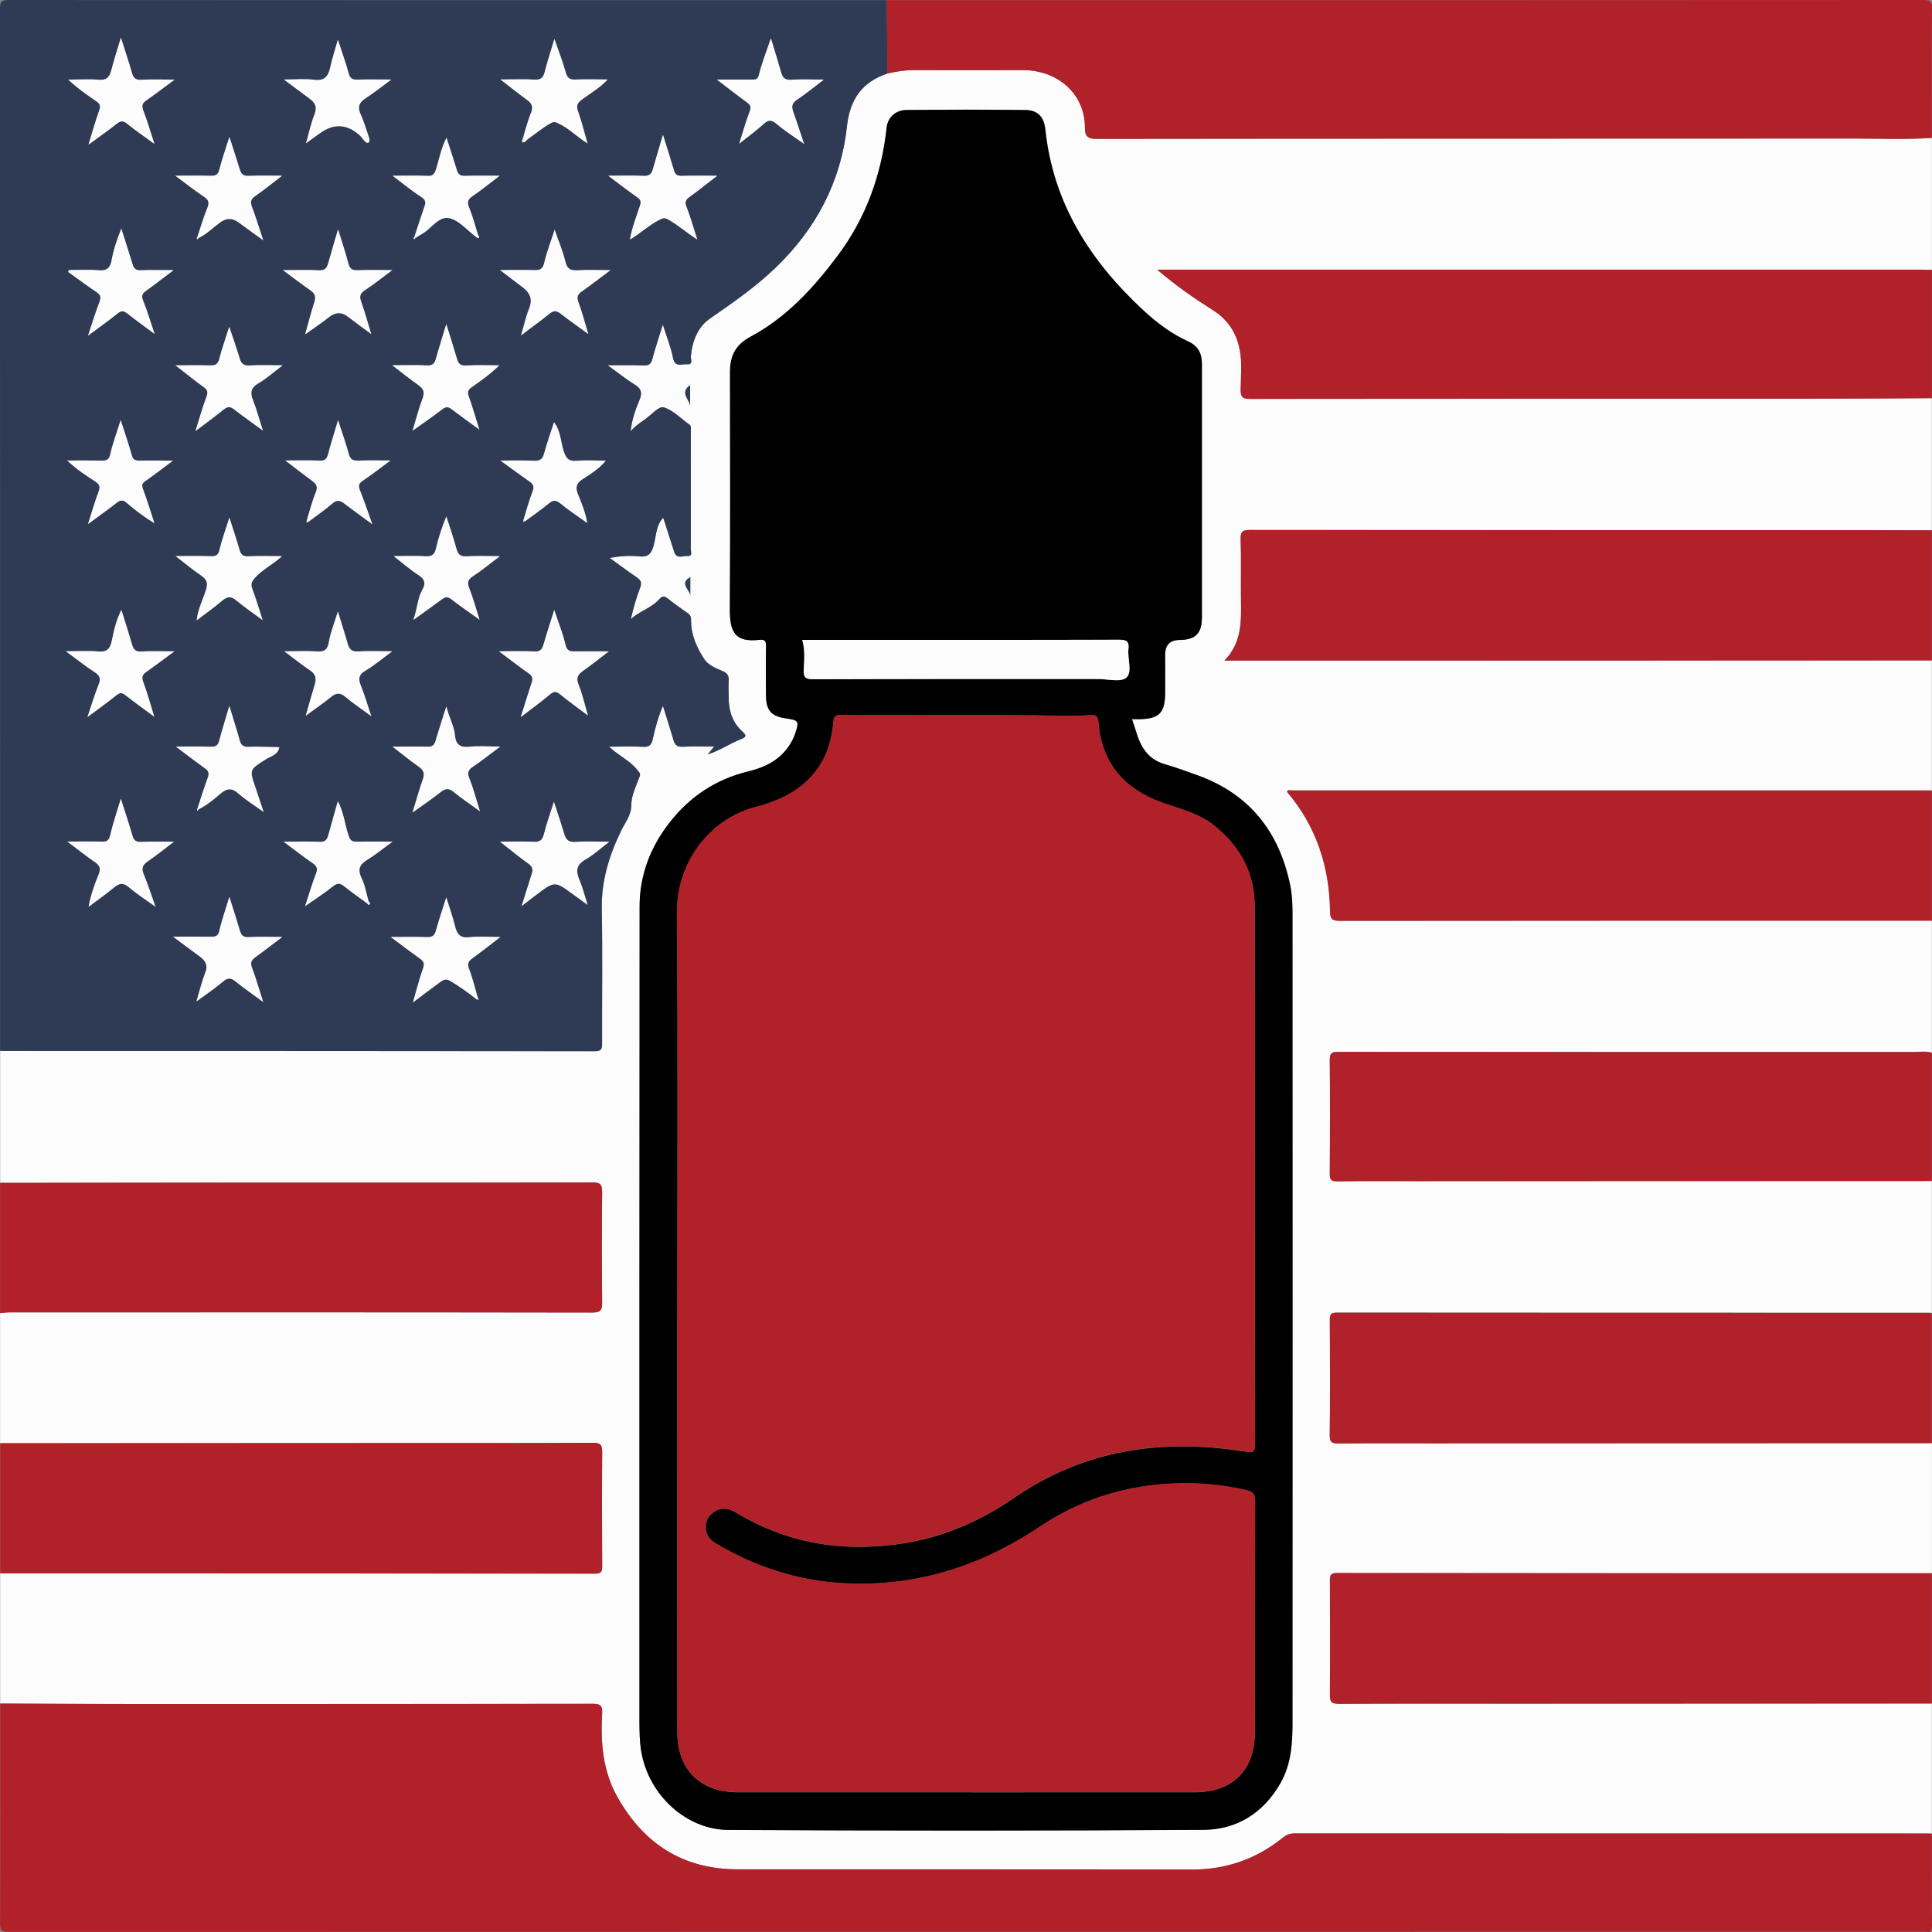
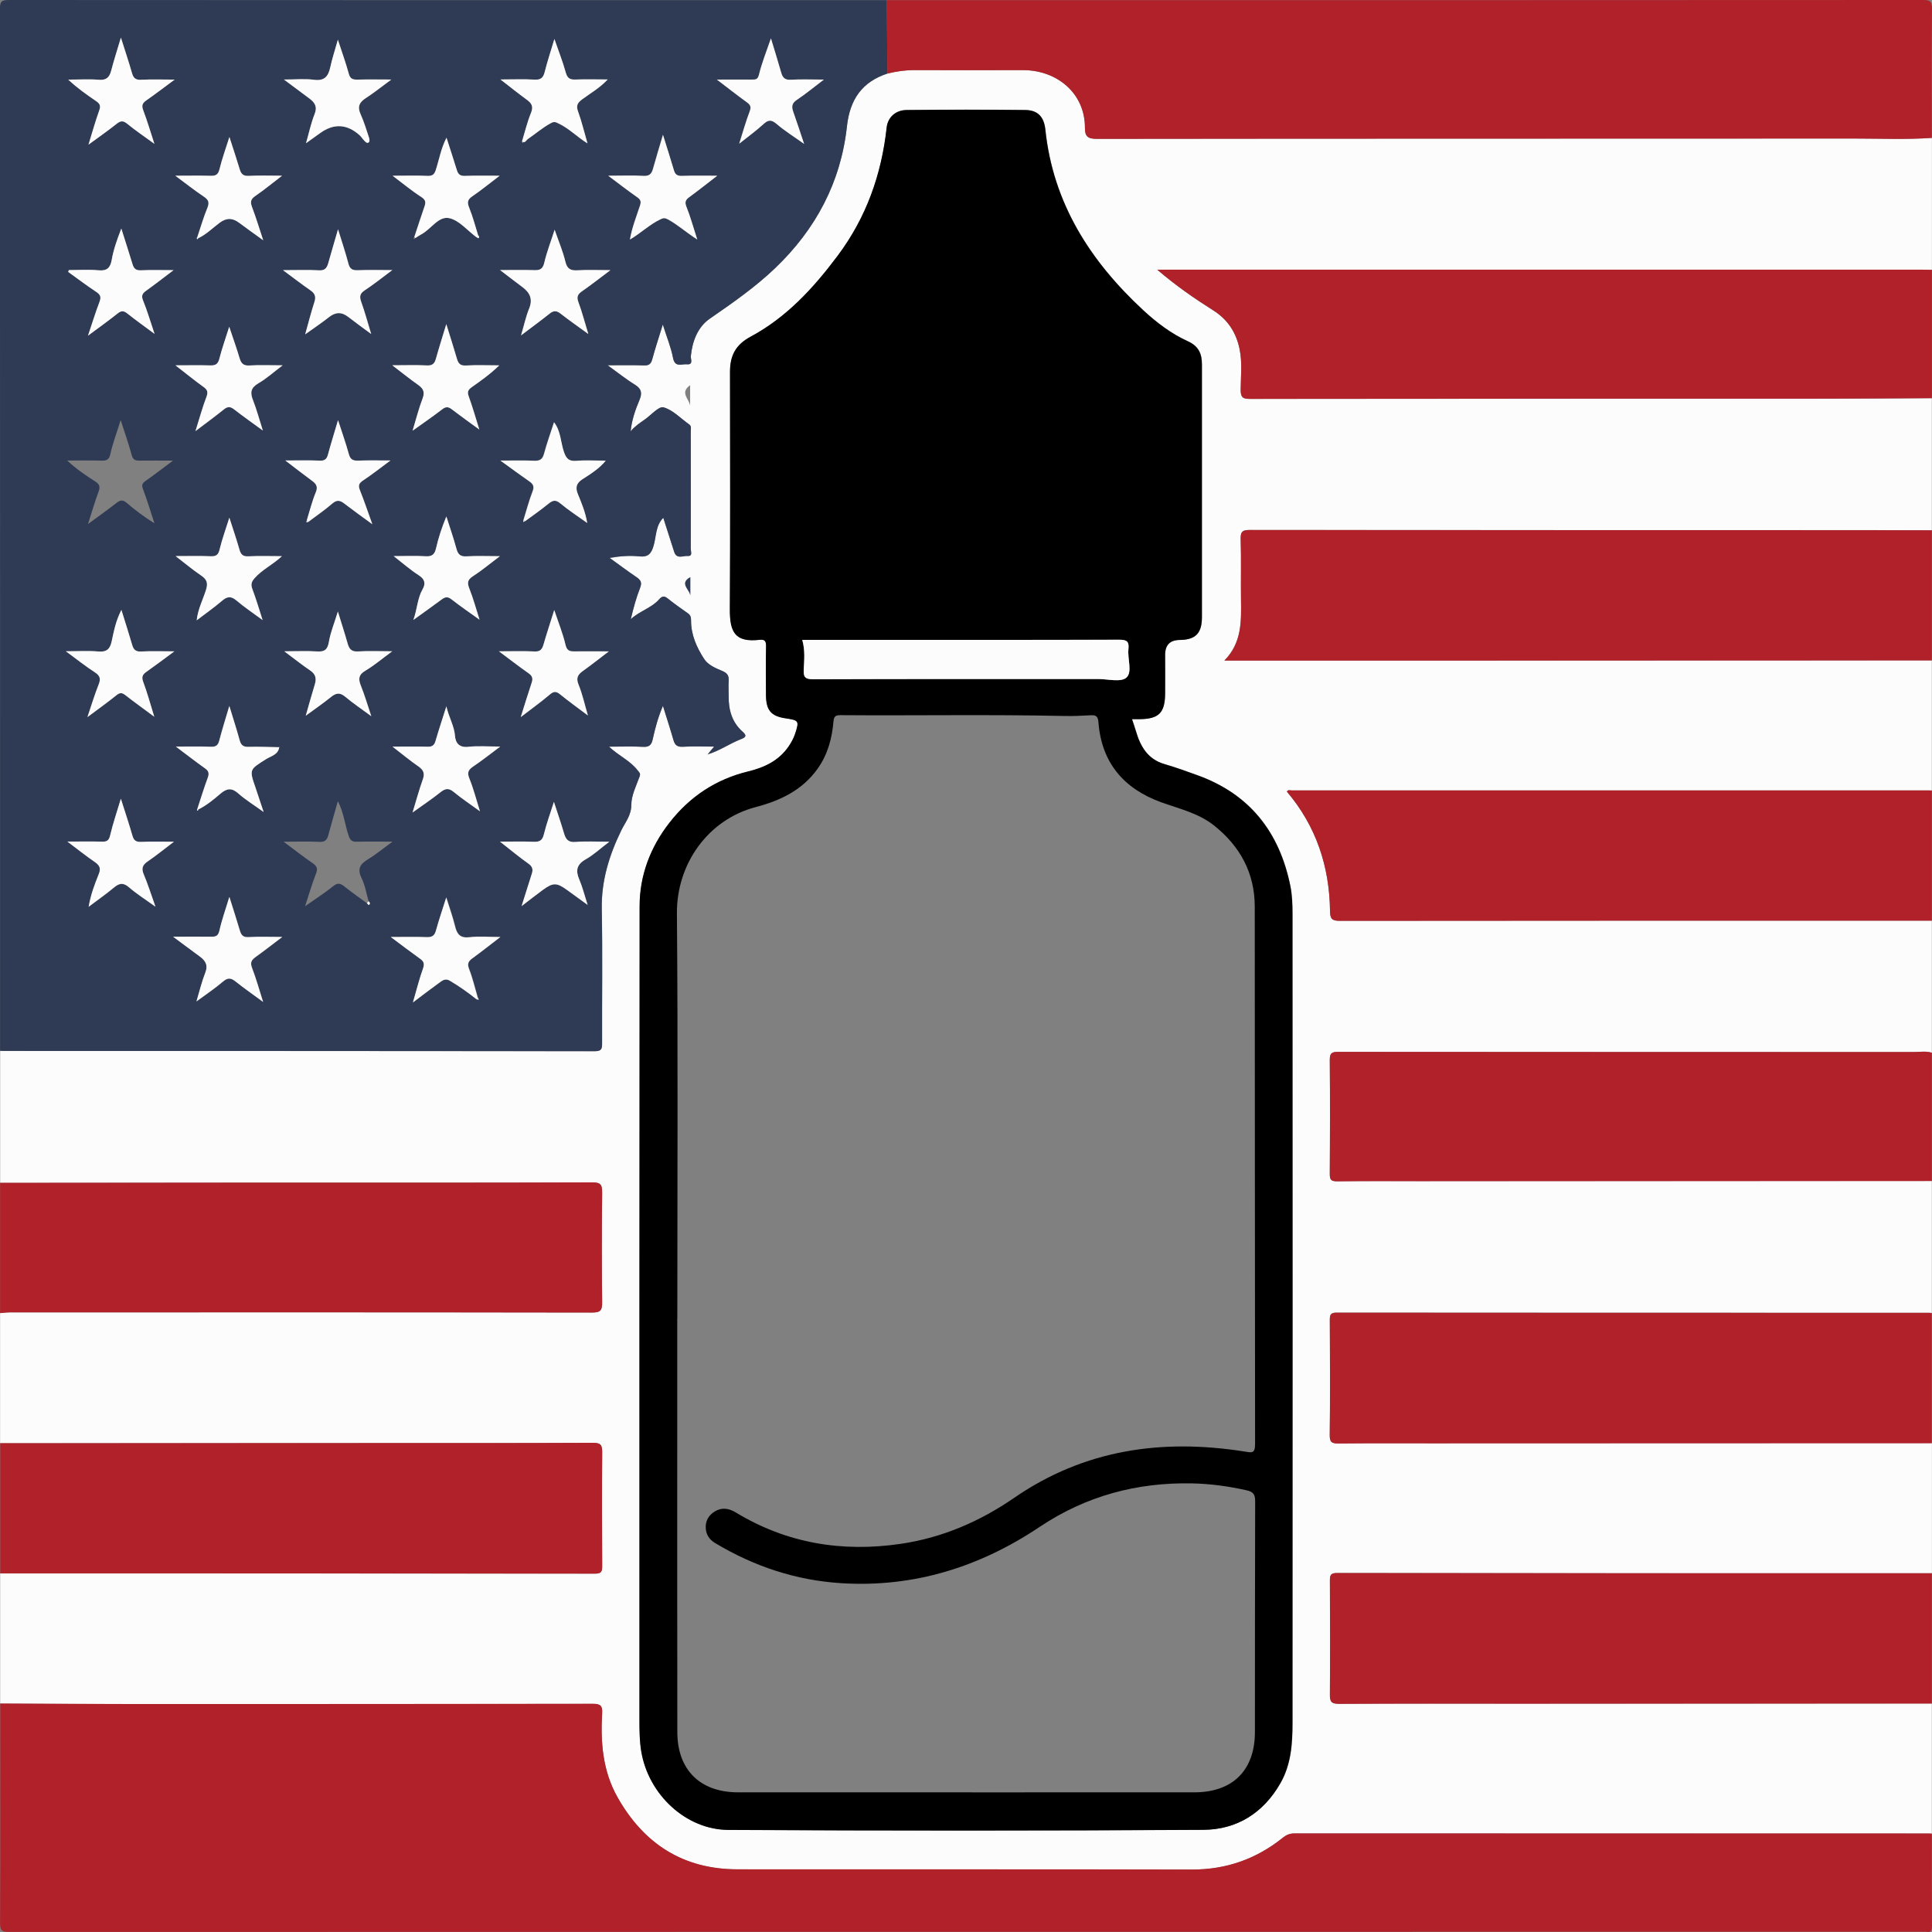
<svg xmlns="http://www.w3.org/2000/svg" viewBox="0 0 24 24" height="24" width="24" data-name="Layer_1" id="a">
  <rect x="0" y="0" width="24" height="24" fill="#808080" stroke="none" />
  <path style="fill: #fdfcfc;" d="M23.998,21.162v1.617c-.012,0-.023-.002-.035-.002-2.627,0-5.255,0-7.882-.001-.059,0-.101.017-.146.054-.33.265-.702.396-1.131.395-1.882-.005-3.763,0-5.645-.003-.673,0-1.163-.317-1.489-.897-.183-.325-.21-.679-.19-1.041.005-.087-.014-.118-.112-.118-1.909.004-3.818.003-5.727.003-.546,0-1.093-.004-1.639-.006v-1.617c2.463,0,4.926,0,7.389.003.075,0,.089-.022.089-.092-.003-.472-.004-.945,0-1.417,0-.088-.017-.116-.113-.116-.921.004-1.842.003-2.764.003-1.534,0-3.068.001-4.602.002,0-.539,0-1.078,0-1.617.039-.003.077-.009.116-.009,2.413,0,4.825-.002,7.238.002.108,0,.127-.029.125-.129-.005-.453-.005-.906,0-1.359,0-.096-.014-.13-.123-.129-1.343.005-2.686.003-4.029.003-1.109,0-2.217.002-3.326.003,0-.547,0-1.094,0-1.64.012,0,.023.002.035.002,2.451,0,4.902,0,7.353.003.086,0,.09-.035.09-.101-.002-.554.007-1.109-.004-1.662-.007-.352.092-.671.243-.981.05-.101.124-.185.124-.317,0-.117.061-.236.103-.351.015-.041-.005-.051-.024-.076-.092-.121-.235-.18-.356-.295.153,0,.288-.005.423.002.074.004.104-.024.119-.09.03-.14.067-.277.128-.419.047.15.092.287.131.426.018.062.047.086.115.082.126-.007.252-.002.39-.002-.035.042-.059.07-.082.099,0,.002-.002.005-.002.007,0-.003,0-.006,0-.009.148-.043.275-.135.418-.19.061-.023.073-.044.018-.092-.132-.117-.175-.271-.173-.442,0-.062-.003-.125,0-.187.004-.066-.013-.098-.083-.127-.08-.033-.173-.071-.222-.148-.093-.144-.163-.301-.162-.478,0-.037-.006-.066-.04-.089-.086-.06-.172-.121-.254-.187-.041-.033-.071-.022-.099.01-.097.113-.247.149-.356.251.032-.135.067-.265.116-.39.025-.065.009-.096-.044-.132-.114-.077-.224-.159-.335-.24.127-.022.248-.032.366-.019.112.012.152-.031.181-.134.033-.116.023-.25.12-.345.046.143.091.282.135.422.03.096.109.048.167.052.067.005.039-.055.039-.086.002-.488.002-.976,0-1.464,0-.029.013-.062-.021-.085-.105-.074-.201-.179-.317-.211-.059-.016-.155.097-.233.151-.062.043-.125.086-.176.147.014-.137.057-.264.109-.387.035-.084.029-.14-.055-.192-.11-.068-.211-.15-.34-.242.173,0,.313-.004.452.002.062.002.087-.018.103-.077.037-.137.082-.272.131-.431.049.156.102.283.127.415.024.123.108.074.171.079.086.008.047-.065.05-.1.018-.187.087-.364.235-.466.283-.195.565-.391.813-.629.502-.481.815-1.065.891-1.759.036-.333.186-.553.504-.658.11-.027.22-.044.335-.043.449.002.898.001,1.347,0,.43,0,.774.292.772.716,0,.109.036.138.148.138,3.138-.004,6.276-.002,9.414-.004.32,0,.639.014.959-.008v1.64c-.039,0-.078-.002-.117-.002-3.12,0-6.24,0-9.36,0h-.146c.231.198.46.356.695.505.181.114.287.277.329.488.033.167.013.335.012.502,0,.097.033.11.118.11,2.374-.002,4.748-.002,7.122-.003.449,0,.898-.004,1.346-.006v1.64c-.273,0-.547-.002-.82-.002-2.55,0-5.1,0-7.65-.002-.087,0-.119.015-.116.111.008.25,0,.5.004.75.003.268.014.537-.206.761.932,0,1.837,0,2.743,0,2.015,0,4.03-.001,6.045-.002v1.617c-.012,0-.023-.001-.035-.001-2.639,0-5.278,0-7.917,0-.02,0-.048-.013-.059.016.363.429.528.928.535,1.483.001.095.024.121.121.121,2.452-.003,4.903-.002,7.355-.002v1.64c-.073-.023-.147-.009-.221-.009-2.385,0-4.769,0-7.154-.002-.08,0-.105.017-.104.1.004.472.004.945,0,1.417,0,.071.016.092.09.091.34-.004.679-.002,1.019-.002,2.123,0,4.247-.001,6.37-.002v1.64c-.012-.001-.023-.003-.035-.003-2.452,0-4.904,0-7.356-.002-.078,0-.088.025-.087.092.003.476.005.953-.001,1.429-.001.095.031.105.112.104.386-.004.773-.002,1.16-.002,2.069,0,4.139-.001,6.208-.002v1.617c-2.463,0-4.926,0-7.389-.003-.075,0-.089.022-.089.092.003.472.004.945,0,1.417,0,.089.018.116.113.116.749-.004,1.499-.002,2.248-.002,1.706,0,3.412-.001,5.117-.002ZM14.061,8.933c.036,0,.063,0,.09,0,.245-.001.322-.076.324-.319.001-.16,0-.32,0-.48q0-.183.18-.185c.199-.002.277-.082.277-.284,0-.457,0-.914,0-1.371,0-.59,0-1.179,0-1.769,0-.132-.042-.226-.174-.286-.207-.094-.389-.232-.554-.385-.659-.61-1.121-1.328-1.217-2.245-.017-.159-.095-.241-.248-.243-.492-.006-.984-.005-1.476,0-.139.001-.234.093-.247.218-.064.585-.254,1.12-.61,1.594-.3.4-.635.764-1.079,1.003-.191.102-.257.24-.257.439.001.98.004,1.96-.002,2.941-.002.287.06.422.371.386.06-.007.08.013.079.077-.004.203-.002.406-.001.609.001.191.063.263.246.29.163.024.168.032.116.191-.018.056-.046.106-.079.155-.121.179-.301.264-.503.313-.401.097-.726.314-.979.637-.237.304-.37.653-.371,1.039-.003,3.374-.002,6.748-.002,10.122,0,.125.002.249.022.373.088.541.558.975,1.08.978,1.968.011,3.936.011,5.905-.001.413-.002.741-.207.954-.577.135-.235.151-.491.151-.75.002-3.351.001-6.701,0-10.052,0-.114-.003-.231-.026-.343-.134-.668-.502-1.143-1.154-1.378-.135-.049-.27-.098-.408-.138-.212-.061-.302-.221-.358-.414-.013-.044-.029-.087-.048-.146ZM8.573,5.041v-.256c-.134.094-.008.174,0,.256ZM8.575,7.405v-.235c-.147.082.006.16,0,.235Z" />
  <path style="fill: #2f3b55;" d="M8.789,9.373c.024-.028.047-.057.082-.099-.138,0-.264-.005-.39.002-.068.004-.097-.021-.115-.082-.04-.139-.085-.276-.131-.426-.061.142-.097.28-.128.419-.014.066-.044.095-.119.09-.135-.008-.27-.002-.423-.002.121.114.264.174.356.295.019.025.039.035.024.076-.042.115-.102.234-.103.351,0,.132-.075.215-.124.317-.151.31-.25.628-.243.981.011.554.002,1.108.004,1.662,0,.067-.003.102-.09.101-2.451-.003-4.902-.002-7.353-.003-.012,0-.023-.001-.035-.002,0-4.315,0-8.631-.002-12.946C0,.02.02,0,.108,0c3.636.003,7.272.002,10.908.002.003.304.006.608.009.911-.318.104-.468.324-.504.658-.076.694-.388,1.279-.891,1.759-.248.237-.53.433-.813.629-.148.102-.217.279-.235.466-.003.036.035.108-.05.1-.063-.006-.147.044-.171-.079-.025-.132-.078-.259-.127-.415-.049.159-.094.294-.131.431-.016.059-.041.079-.103.077-.14-.005-.28-.002-.452-.002.129.093.23.175.34.242.084.052.091.108.055.192-.052.123-.095.25-.109.387.051-.062.114-.104.176-.147.079-.055.174-.168.233-.151.116.032.212.137.317.211.034.023.021.056.021.085,0,.488.001.976,0,1.464,0,.031.028.091-.039.086-.057-.004-.136.044-.167-.052-.044-.139-.089-.278-.135-.422-.096.095-.086.23-.12.345-.03.104-.07.146-.181.134-.118-.012-.238-.003-.366.019.112.08.221.163.335.24.053.036.069.067.044.132-.049.125-.084.255-.116.39.108-.102.258-.138.356-.251.028-.032.058-.043.099-.01.082.066.168.127.254.187.034.023.04.052.04.089-.001.178.069.334.162.478.049.076.142.114.222.148.07.029.087.061.083.127-.004.062,0,.125,0,.187-.002.171.041.325.173.442.054.048.042.069-.018.092-.143.055-.269.147-.418.19l.002.002ZM3.833,6.482c.099-.075.203-.145.297-.227.057-.05.097-.038.149.002.106.082.216.16.347.256-.057-.158-.101-.291-.153-.42-.023-.057-.018-.087.037-.123.112-.073.217-.157.341-.249-.148,0-.276-.004-.403.002-.065.003-.096-.016-.114-.082-.037-.135-.084-.268-.134-.421-.046.154-.088.29-.125.427-.016.058-.041.078-.103.076-.133-.006-.266-.002-.427-.002.128.098.229.177.333.253.053.038.075.073.045.144-.046.11-.074.228-.11.343-.002.009-.004.019-.006.028.009-.002.018-.004.027-.006ZM6.52,6.473c.097-.072.196-.14.289-.216.053-.043.089-.055.148-.006.103.085.216.158.335.244-.022-.136-.07-.249-.117-.362-.032-.077-.019-.132.057-.181.1-.065.205-.127.29-.231-.133,0-.25-.007-.367.002-.091.008-.123-.028-.152-.11-.042-.121-.038-.259-.123-.369-.043.135-.089.263-.125.394-.019.07-.055.087-.123.084-.129-.005-.258-.002-.418-.002.138.1.247.181.359.258.047.033.065.063.041.124-.044.116-.076.236-.112.354l-.003.028.02-.013ZM2.463,10.055c.101-.051.188-.123.273-.195.08-.069.141-.078.225-.003.089.08.193.143.313.229-.039-.119-.069-.21-.1-.3-.08-.231-.077-.226.133-.358.059-.037.15-.054.161-.149.002-.002.005-.004.007-.007l-.005.009c-.128-.002-.257-.009-.385-.005-.069.002-.094-.024-.11-.086-.037-.136-.081-.27-.127-.422-.046.155-.089.292-.125.43-.016.06-.043.079-.104.077-.136-.005-.272-.002-.435-.002.138.104.248.189.362.27.045.032.054.062.035.114-.046.127-.086.257-.128.385-.002.009-.007.023-.005.025.013.008.013-.004.015-.013ZM5.16,2.957c.026-.016.051-.034.077-.048.119-.064.212-.228.344-.199.123.027.225.153.336.236.009.005.026.016.027.015.01-.013.01-.027-.005-.037-.036-.115-.066-.232-.111-.343-.027-.067-.022-.102.039-.143.111-.075.214-.16.339-.255-.161,0-.297-.004-.432.002-.058.002-.083-.019-.099-.07-.041-.133-.084-.264-.129-.404-.069.132-.091.271-.134.403-.017.05-.04.073-.098.071-.135-.005-.27-.002-.438-.002.137.103.243.191.358.265.057.037.056.068.037.121-.044.124-.084.25-.125.375-.007.01-.013.019,0,.028,0,0,.008-.01.013-.015ZM2.465,2.957c.099-.048.177-.126.263-.191.084-.063.16-.061.241,0,.093.07.188.137.3.218-.05-.151-.09-.284-.139-.413-.023-.061-.019-.096.039-.136.109-.075.211-.159.334-.253-.155,0-.284-.005-.412.002-.069.004-.096-.022-.114-.082-.038-.128-.081-.254-.128-.401-.046.148-.092.272-.123.4-.017.07-.049.084-.113.082-.137-.004-.274-.001-.436-.001.133.099.24.183.353.259.057.038.074.07.046.139-.049.118-.084.241-.125.363-.007.01-.011.019,0,.029.004-.005.008-.011.013-.016ZM4.558,11.22c.011.005.016.032.032.015.01-.011.003-.029-.011-.039-.028-.097-.044-.199-.088-.289-.055-.113-.019-.172.078-.231.099-.06.188-.134.307-.221-.175,0-.311-.002-.447.001-.055.001-.077-.015-.097-.071-.048-.136-.058-.284-.135-.432-.043.152-.082.286-.118.42-.016.059-.04.089-.111.085-.138-.008-.276-.002-.445-.002.136.101.245.187.359.265.054.037.069.068.043.133-.049.125-.086.254-.135.403.129-.091.243-.163.348-.248.055-.044.089-.039.139.002.091.073.187.14.281.209ZM6.482,1.755c.039.033.055-.013.075-.027.096-.065.183-.142.287-.198.043-.023.059-.012.097.006.127.06.224.163.357.246-.042-.144-.072-.273-.117-.396-.027-.074-.007-.108.052-.152.102-.076.217-.14.316-.246-.147,0-.276-.004-.404.001-.071.003-.099-.021-.118-.091-.036-.131-.086-.259-.14-.413-.047.157-.088.281-.12.408-.018.071-.047.102-.126.097-.131-.008-.262-.002-.424-.002.124.096.223.175.325.25.059.043.088.082.055.163-.047.114-.076.236-.111.355.002.006.003.012.005.018.002-.002.004-.005.007-.007-.005-.004-.01-.008-.015-.012ZM5.919,12.414c.009.002.018.003.028.005-.003-.009-.006-.019-.01-.028-.035-.119-.063-.241-.108-.356-.026-.067-.007-.097.044-.134.108-.078.212-.161.345-.263-.152,0-.269-.011-.383.003-.116.014-.156-.037-.18-.137-.028-.114-.068-.226-.109-.357-.047.149-.091.277-.127.408-.017.064-.046.087-.113.085-.142-.005-.284-.002-.449-.002.131.098.244.184.36.267.046.033.063.061.041.123-.048.132-.081.27-.126.423.119-.09.22-.168.325-.243.038-.027.076-.062.134-.027.116.069.226.146.331.231ZM5.955,5.337c-.047-.151-.085-.284-.132-.414-.02-.055-.009-.082.037-.115.114-.081.23-.162.342-.271-.15,0-.283-.006-.414.002-.071.004-.095-.026-.112-.085-.04-.137-.084-.274-.132-.429-.047.156-.09.292-.129.43-.017.062-.045.087-.114.083-.131-.007-.262-.002-.428-.002.124.095.219.172.319.242.064.045.089.087.058.169-.048.125-.08.256-.125.402.136-.097.255-.178.368-.266.047-.036.078-.032.121.001.107.082.217.16.341.251ZM7.564,8.091c-.166,0-.298-.002-.431,0-.062.001-.092-.012-.109-.085-.032-.137-.086-.27-.139-.429-.051.161-.095.295-.134.431-.017.06-.042.088-.112.084-.136-.007-.272-.002-.441-.002.142.106.252.192.367.272.047.033.057.065.04.117-.044.131-.084.263-.136.428.139-.107.254-.19.362-.281.048-.041.078-.042.126-.002.107.087.219.168.346.263-.041-.14-.068-.266-.116-.383-.035-.085-.007-.126.057-.172.101-.071.197-.149.32-.242ZM6.473,4.165c.134-.102.247-.184.356-.271.048-.038.085-.038.133,0,.105.082.214.157.346.254-.047-.153-.078-.277-.123-.396-.024-.065-.009-.097.044-.134.112-.078.22-.163.354-.263-.16,0-.284-.006-.408.002-.087.005-.13-.016-.152-.109-.03-.128-.083-.25-.133-.395-.05.154-.099.28-.129.411-.019.082-.058.094-.129.091-.131-.005-.262-.001-.42-.001.106.08.19.146.276.21.095.07.134.151.084.271-.04.095-.061.198-.099.329ZM2.848,4.061c-.048.151-.092.271-.122.395-.017.068-.048.086-.113.084-.135-.004-.271-.001-.433-.001.131.102.237.188.347.267.049.035.062.062.039.123-.05.131-.087.267-.137.427.132-.1.245-.182.352-.269.048-.039.081-.037.129,0,.111.086.226.167.356.262-.045-.14-.077-.262-.123-.379-.037-.095-.025-.154.068-.208.1-.058.187-.137.301-.223-.16,0-.288-.006-.415.002-.075.004-.101-.027-.12-.091-.037-.122-.08-.242-.128-.388ZM1.916,8.903c-.05-.162-.087-.3-.137-.432-.023-.061-.008-.09.039-.124.109-.077.216-.157.348-.255-.16,0-.288-.005-.414.002-.07.004-.094-.026-.111-.085-.04-.138-.085-.275-.133-.432-.071.138-.094.266-.121.392-.021.096-.063.134-.165.125-.122-.011-.245-.003-.404-.003.139.102.246.188.361.262.066.043.074.082.046.152-.049.121-.086.246-.139.404.141-.106.254-.186.362-.273.042-.034.068-.032.109,0,.11.086.223.167.359.268ZM7.826,2.974c.134-.079.24-.184.373-.248.038-.018.056-.022.098,0,.123.067.227.161.363.249-.048-.15-.083-.281-.134-.405-.025-.062-.01-.089.037-.123.111-.081.219-.167.345-.264-.162,0-.301-.003-.44.002-.057.002-.083-.017-.098-.07-.041-.14-.086-.279-.136-.44-.045.153-.086.285-.123.419-.017.063-.043.096-.118.091-.137-.008-.274-.002-.439-.002.138.103.249.189.363.269.043.03.047.056.031.104-.044.135-.098.268-.124.418ZM4.612,4.15c-.046-.152-.08-.277-.124-.4-.023-.065-.019-.104.044-.144.11-.072.213-.155.342-.251-.166,0-.298-.004-.43.002-.065.003-.098-.016-.115-.082-.035-.133-.079-.265-.129-.427-.047.16-.085.289-.121.419-.017.061-.042.096-.117.091-.138-.008-.277-.002-.446-.002.128.095.232.175.339.249.055.038.073.078.052.145-.041.127-.074.256-.115.403.109-.078.205-.141.295-.213.082-.065.158-.067.24-.003.086.067.174.13.286.213ZM1.502,9.924c-.052.175-.099.313-.133.455-.015.065-.042.08-.102.078-.134-.004-.267-.001-.429-.001.13.098.233.18.341.254.06.041.078.078.048.152-.05.123-.099.248-.125.404.117-.088.219-.159.313-.238.065-.055.115-.067.187-.005.096.083.204.151.33.242-.054-.152-.094-.28-.146-.403-.032-.075-.014-.117.05-.16.104-.071.202-.151.325-.244-.154,0-.282-.004-.408.002-.061.003-.089-.016-.106-.074-.042-.143-.089-.284-.144-.46ZM2.85,11.145c-.047.154-.093.283-.122.414-.015.066-.042.08-.101.078-.149-.003-.298,0-.475,0,.127.094.229.171.332.246.071.052.105.109.067.203-.044.11-.071.227-.109.355.12-.089.231-.163.331-.248.06-.051.1-.044.156.001.105.084.215.16.341.253-.049-.154-.087-.292-.138-.424-.026-.067-.005-.098.045-.134.109-.078.214-.16.331-.249-.152,0-.284-.006-.416.002-.072.004-.095-.027-.112-.085-.038-.13-.08-.259-.128-.411ZM1.099,1.797c.13-.096.245-.176.354-.262.05-.039.081-.036.129.004.099.081.206.153.336.248-.053-.163-.091-.292-.139-.418-.023-.06-.009-.089.04-.123.112-.078.22-.161.35-.257-.158,0-.286-.005-.415.002-.068.004-.096-.02-.114-.082-.04-.137-.085-.273-.138-.442-.048.16-.088.285-.121.411-.022.083-.06.121-.153.113-.121-.01-.244-.002-.38-.002.116.109.231.189.346.267.045.031.059.058.039.115-.048.134-.086.271-.134.426ZM6.479,11.257c.104-.08.183-.143.265-.202.127-.093.171-.092.298,0,.079.057.157.114.258.187-.04-.123-.063-.222-.103-.313-.048-.113-.034-.189.08-.254.097-.055.18-.133.292-.218-.164,0-.293-.008-.421.003-.091.007-.12-.034-.142-.109-.036-.126-.08-.25-.125-.389-.046.145-.093.273-.125.404-.019.078-.056.095-.129.092-.128-.006-.257-.002-.416-.002.137.107.241.194.353.273.052.036.06.073.042.127-.041.125-.079.25-.127.402ZM4.876,9.275c.124.096.22.176.322.246.064.044.08.088.054.162-.045.126-.08.256-.127.41.132-.095.245-.17.35-.254.058-.046.1-.051.16-.002.099.081.205.152.327.241-.048-.153-.081-.285-.132-.409-.031-.076-.009-.109.052-.15.107-.071.207-.152.332-.245-.154,0-.276-.01-.395.003-.114.013-.159-.046-.167-.137-.01-.125-.076-.228-.107-.366-.05.158-.095.294-.135.431-.016.054-.042.073-.099.071-.135-.004-.27-.001-.435-.001ZM.855,3.355c-.003.007-.006.015-.008.022.116.084.23.171.35.249.053.035.061.065.039.123-.049.129-.089.26-.143.42.14-.104.256-.187.368-.276.046-.037.076-.034.12,0,.102.08.208.156.339.254-.054-.159-.091-.289-.142-.413-.025-.061-.011-.089.037-.123.109-.078.215-.161.341-.256-.152,0-.279-.004-.406.002-.063.003-.088-.023-.104-.077-.043-.141-.088-.281-.139-.442-.055.143-.098.265-.12.393-.016.094-.058.136-.162.126-.122-.011-.247-.003-.37-.003ZM9.988,1.787c-.049-.146-.09-.274-.135-.4-.022-.063-.017-.105.044-.147.108-.073.209-.156.336-.252-.157,0-.285-.006-.411.002-.074.005-.101-.026-.119-.09-.038-.136-.08-.27-.127-.424-.056.164-.113.304-.148.449-.015.06-.037.063-.083.063-.139-.001-.277,0-.44,0,.137.105.252.196.371.281.045.032.057.057.036.114-.048.126-.084.256-.13.401.111-.088.211-.161.302-.244.062-.057.1-.054.164,0,.1.086.213.156.339.246ZM3.535,8.091c.12.09.216.168.319.236.068.046.081.099.058.172-.038.125-.073.25-.113.39.115-.084.217-.154.313-.232.063-.052.111-.058.178-.003.095.08.199.149.323.241-.049-.146-.083-.264-.129-.378-.034-.084-.03-.137.057-.188.108-.064.205-.147.332-.24-.162,0-.293-.006-.423.002-.079.005-.11-.027-.13-.096-.035-.124-.075-.247-.122-.4-.044.142-.091.255-.111.374-.017.097-.052.129-.149.122-.124-.009-.249-.002-.402-.002ZM5.545,6.416c-.057.138-.099.266-.129.398-.016.07-.047.102-.126.097-.126-.008-.252-.002-.4-.002.116.09.209.173.312.238.077.049.087.104.048.173-.065.114-.066.245-.115.382.129-.094.243-.174.355-.257.043-.032.075-.034.12.002.108.085.222.162.347.252-.045-.141-.079-.267-.127-.388-.028-.071-.023-.109.045-.152.108-.07.208-.154.335-.249-.159,0-.288-.006-.415.002-.08.005-.107-.028-.126-.098-.035-.13-.08-.257-.124-.397ZM3.801,1.78c.065-.047.121-.087.177-.127q.253-.183.488.025c.022.02.038.048.06.069.015.015.034.04.057.02.01-.009.009-.037.003-.054-.033-.099-.064-.2-.106-.295-.042-.093-.015-.148.066-.2.102-.066.197-.142.316-.23-.159,0-.29-.002-.422.001-.059.002-.09-.011-.107-.075-.035-.132-.083-.261-.135-.421-.037.132-.072.237-.095.345-.025.113-.072.17-.202.153-.113-.015-.23-.003-.373-.003.121.09.219.163.317.236.065.049.101.101.064.193-.046.113-.07.235-.107.363ZM1.499,5.219c-.05.161-.099.289-.128.421-.016.073-.048.084-.111.082-.135-.004-.269-.001-.425-.001.119.111.235.187.351.262.051.033.06.065.039.123-.047.125-.083.253-.132.404.136-.1.25-.181.36-.267.046-.036.079-.032.121.004.104.089.213.172.344.253-.05-.153-.091-.29-.141-.422-.019-.05-.013-.073.03-.103.109-.076.214-.158.342-.253-.157,0-.285-.002-.413,0-.053.001-.084-.008-.1-.069-.036-.134-.083-.266-.137-.434ZM3.502,6.909c-.152,0-.284-.005-.416.002-.069.004-.094-.024-.111-.085-.036-.126-.079-.251-.125-.395-.045.144-.09.267-.121.394-.016.068-.043.087-.11.085-.136-.005-.273-.002-.437-.002.122.094.214.172.314.239.071.048.092.093.064.18-.039.121-.1.237-.116.379.112-.085.217-.159.314-.242.063-.054.11-.063.178-.006.1.084.21.158.327.245-.045-.137-.081-.263-.127-.385-.021-.056-.013-.09.026-.134.093-.107.222-.165.341-.275Z" />
  <path style="fill: #b02129;" d="M.002,21.162c.546.002,1.093.006,1.639.006,1.909,0,3.818,0,5.727-.003.098,0,.117.031.112.118-.021.362.007.716.19,1.041.327.58.816.896,1.489.897,1.882.002,3.763-.002,5.645.003.428.001.801-.131,1.131-.395.045-.036.087-.054.146-.054,2.627.001,5.255.001,7.882.001.012,0,.023.001.035.002,0,.383-.001.765.002,1.148,0,.059-.013.082-.072.071-.011-.002-.023,0-.035,0-7.928,0-15.856,0-23.784.002-.088,0-.108-.02-.108-.108.004-.91.002-1.82.002-2.73Z" />
  <path style="fill: #b02129;" d="M11.024.913c-.003-.304-.006-.608-.009-.911C15.308.002,19.6.003,23.892,0c.088,0,.109.02.108.108-.005.535-.002,1.07-.002,1.605-.319.022-.639.008-.959.008-3.138.002-6.276,0-9.414.004-.112,0-.149-.03-.148-.138.002-.423-.341-.717-.772-.716-.449,0-.898.002-1.347,0-.114,0-.225.016-.335.043Z" />
  <path style="fill: #b02129;" d="M23.998,4.946c-.449.002-.898.006-1.346.006-2.374,0-4.748,0-7.122.003-.085,0-.118-.014-.118-.11.001-.167.021-.335-.012-.502-.041-.21-.148-.374-.329-.488-.236-.149-.465-.307-.695-.505h.146c3.12,0,6.24,0,9.36,0,.039,0,.078.002.117.002v1.593Z" />
  <path style="fill: #b02129;" d="M23.998,8.204c-2.015,0-4.03.001-6.045.002-.906,0-1.812,0-2.743,0,.221-.224.209-.493.206-.761-.003-.25.004-.5-.004-.75-.003-.096.029-.111.116-.111,2.55.002,5.1.002,7.65.002.273,0,.547.001.82.002v1.617Z" />
  <path style="fill: #b02129;" d="M23.998,11.437c-2.452,0-4.903-.001-7.355.002-.097,0-.12-.026-.121-.121-.007-.554-.171-1.054-.535-1.483.011-.029.038-.016.059-.016,2.639,0,5.278,0,7.917,0,.012,0,.023,0,.035.001v1.617Z" />
  <path style="fill: #b02129;" d="M23.998,21.162c-1.706,0-3.412.001-5.117.002-.749,0-1.499-.002-2.248.002-.095,0-.114-.027-.113-.116.004-.472.003-.945,0-1.417,0-.07.014-.092.089-.092,2.463.003,4.926.003,7.389.003v1.617Z" />
  <path style="fill: #b02129;" d="M.002,17.928c1.534,0,3.068-.001,4.602-.002.921,0,1.842.001,2.764-.003.095,0,.113.028.113.116-.004.472-.003.945,0,1.417,0,.07-.014.092-.089.092-2.463-.003-4.926-.003-7.389-.003v-1.617Z" />
  <path style="fill: #b02129;" d="M23.998,17.928c-2.069,0-4.139.001-6.208.002-.387,0-.773-.002-1.16.002-.081,0-.113-.01-.112-.104.006-.476.004-.953.001-1.429,0-.067.01-.092.087-.092,2.452.002,4.904.002,7.356.002.012,0,.023.002.035.003v1.617Z" />
  <path style="fill: #b02129;" d="M.002,14.694c1.109-.001,2.217-.002,3.326-.003,1.343,0,2.686.002,4.029-.003.109,0,.124.033.123.129-.005.453-.005.906,0,1.359.001.099-.018.129-.125.129-2.413-.004-4.825-.003-7.238-.002-.039,0-.077.006-.116.009,0-.539,0-1.078,0-1.617Z" />
  <path style="fill: #b02129;" d="M23.998,14.671c-2.123,0-4.247.001-6.37.002-.34,0-.679-.002-1.019.002-.074,0-.09-.02-.09-.091.003-.472.004-.945,0-1.417,0-.083.024-.101.104-.1,2.385.002,4.769.002,7.154.002.073,0,.148-.014.221.009v1.593Z" />
  <path d="M14.061,8.933c.02.059.035.102.048.146.056.193.147.353.358.414.138.04.273.089.408.138.652.235,1.02.711,1.154,1.378.022.112.026.229.026.343.001,3.351.002,6.701,0,10.052,0,.259-.017.515-.151.75-.212.37-.541.574-.954.577-1.968.012-3.936.012-5.905.001-.522-.003-.991-.437-1.08-.978-.02-.124-.022-.248-.022-.373,0-3.374-.001-6.748.002-10.122,0-.386.134-.735.371-1.039.252-.324.577-.54.979-.637.202-.049.381-.134.503-.313.033-.049.06-.099.079-.155.052-.159.047-.167-.116-.191-.183-.027-.245-.099-.246-.29-.001-.203-.003-.406.001-.609.001-.063-.019-.083-.079-.077-.311.036-.373-.099-.371-.386.006-.98.003-1.96.002-2.941,0-.199.066-.337.257-.439.444-.238.779-.602,1.079-1.003.356-.475.546-1.009.61-1.594.014-.125.108-.216.247-.218.492-.005.984-.006,1.476,0,.153.002.231.083.248.243.096.917.559,1.635,1.217,2.245.166.153.348.292.554.385.132.06.174.154.174.286,0,.59,0,1.179,0,1.769,0,.457,0,.914,0,1.371,0,.202-.079.282-.277.284q-.18.002-.18.185c0,.16.002.32,0,.48-.002.243-.079.318-.324.319-.027,0-.054,0-.09,0ZM8.413,16.371c0,.5,0,1,0,1.5,0,1.215-.001,2.429.001,3.644,0,.471.283.749.752.75.266,0,.531,0,.797,0,1.625,0,3.249.001,4.874,0,.476,0,.751-.274.752-.747.001-.957,0-1.914.003-2.87,0-.082-.023-.116-.102-.134-.225-.051-.453-.082-.683-.087-.684-.013-1.313.154-1.891.54-.741.496-1.558.756-2.463.7-.565-.035-1.083-.208-1.567-.497-.068-.041-.111-.097-.118-.177-.009-.096.033-.169.111-.217.088-.054.176-.04.264.014.634.383,1.318.495,2.047.388.517-.076.984-.279,1.408-.571.874-.602,1.836-.737,2.86-.576.085.013.133.032.133-.089-.003-2.226-.002-4.452-.004-6.678,0-.417-.18-.75-.505-1.009-.195-.155-.433-.208-.66-.29-.464-.169-.739-.492-.777-.995-.005-.066-.027-.089-.091-.085-.112.006-.225.012-.337.009-.925-.02-1.85-.003-2.775-.01-.056,0-.082.01-.088.075-.018.212-.07.411-.197.59-.191.268-.465.397-.769.477-.592.155-.984.705-.979,1.322.014,1.675.005,3.351.005,5.026ZM9.966,7.949c.037.13.024.251.018.37-.005.099.024.12.121.119,1.179-.004,2.357-.002,3.536-.003.121,0,.282.044.351-.017.078-.069.013-.234.026-.356.01-.089-.016-.116-.111-.115-1.03.004-2.061.002-3.091.002-.281,0-.561,0-.85,0Z" />
-   <path style="fill: #2f3b55;" d="M8.573,5.041c-.008-.082-.134-.162,0-.256v.256Z" />
  <path style="fill: #2f3b55;" d="M8.575,7.405c.006-.075-.147-.154,0-.235v.235Z" />
  <polygon style="fill: #2f3b55;" points="8.787 9.371 8.786 9.38 8.789 9.373 8.787 9.371" />
  <path style="fill: #fdfcfc;" d="M5.955,5.337c-.125-.091-.234-.169-.341-.251-.043-.033-.074-.038-.121-.001-.114.088-.233.169-.368.266.045-.147.077-.278.125-.402.031-.082.006-.124-.058-.169-.1-.07-.195-.148-.319-.242.166,0,.297-.005.428.002.069.004.097-.021.114-.083.038-.138.082-.274.129-.43.048.155.092.291.132.429.017.059.04.089.112.085.132-.008.264-.002.414-.002-.112.109-.227.19-.342.271-.046.033-.058.059-.037.115.047.13.085.263.132.414Z" />
  <path style="fill: #fdfcfc;" d="M7.564,8.091c-.123.093-.219.17-.32.242-.064.045-.092.087-.057.172.048.117.075.243.116.383-.126-.095-.239-.176-.346-.263-.048-.039-.078-.038-.126.002-.108.092-.224.175-.362.281.052-.165.092-.297.136-.428.018-.052.007-.085-.04-.117-.114-.08-.225-.166-.367-.272.169,0,.305-.005.441.002.07.004.094-.025.112-.084.039-.136.084-.27.134-.431.053.159.107.292.139.429.017.072.047.086.109.085.132-.002.264,0,.431,0Z" />
  <path style="fill: #fdfcfc;" d="M6.473,4.165c.039-.13.06-.233.099-.329.05-.12.011-.201-.084-.271-.086-.064-.171-.129-.276-.21.157,0,.289-.003.42.001.071.003.11-.01.129-.091.03-.131.08-.258.129-.411.05.145.102.267.133.395.022.093.065.114.152.109.124-.008.249-.002.408-.002-.134.1-.241.185-.354.263-.053.037-.068.069-.044.134.045.119.076.243.123.396-.132-.096-.241-.172-.346-.254-.049-.038-.085-.038-.133,0-.109.087-.221.169-.356.271Z" />
  <path style="fill: #fdfcfc;" d="M2.848,4.061c.049.146.092.266.128.388.019.063.046.095.12.091.127-.008.255-.002.415-.002-.114.086-.201.165-.301.223-.094.055-.106.113-.068.208.046.117.078.239.123.379-.13-.095-.245-.175-.356-.262-.047-.037-.081-.039-.129,0-.108.087-.22.169-.352.269.05-.16.087-.296.137-.427.023-.061.01-.088-.039-.123-.11-.079-.215-.165-.347-.267.163,0,.298-.003.433.001.065.002.096-.016.113-.084.031-.123.075-.244.122-.395Z" />
  <path style="fill: #fdfcfc;" d="M1.916,8.903c-.136-.101-.249-.182-.359-.268-.041-.032-.068-.033-.109,0-.108.087-.221.168-.362.273.053-.157.091-.283.139-.404.028-.07.02-.109-.046-.152-.115-.074-.222-.16-.361-.262.158,0,.282-.008.404.003.102.009.145-.03.165-.125.027-.126.051-.254.121-.392.049.157.093.294.133.432.017.059.042.089.111.085.127-.007.254-.002.414-.002-.133.098-.239.178-.348.255-.047.033-.062.063-.039.124.05.133.087.271.137.432Z" />
  <path style="fill: #fdfcfc;" d="M5.919,12.414c-.105-.085-.215-.162-.331-.231-.058-.035-.096,0-.134.027-.104.075-.206.153-.325.243.045-.153.078-.291.126-.423.022-.062.006-.09-.041-.123-.116-.083-.229-.169-.36-.267.165,0,.307-.004.449.002.067.002.096-.021.113-.085.036-.131.08-.259.127-.408.041.131.081.243.109.357.024.1.064.151.18.137.114-.014.231-.003.383-.003-.133.102-.237.185-.345.263-.05.036-.07.067-.044.134.045.115.073.237.108.356-.006.008-.012.015-.018.023Z" />
  <path style="fill: #fdfcfc;" d="M7.826,2.974c.026-.15.08-.283.124-.418.016-.048.012-.074-.031-.104-.115-.08-.225-.166-.363-.269.165,0,.302-.006.439.002.075.004.101-.028.118-.091.037-.134.078-.266.123-.419.05.161.095.3.136.44.015.053.042.071.098.07.139-.005.278-.002.44-.002-.126.097-.234.183-.345.264-.047.034-.062.061-.037.123.05.125.085.256.134.405-.137-.087-.24-.182-.363-.249-.043-.023-.06-.019-.098,0-.133.064-.239.169-.373.248Z" />
  <path style="fill: #fdfcfc;" d="M6.485,1.755c.036-.119.065-.24.112-.355.033-.081.004-.12-.055-.163-.102-.074-.201-.154-.325-.25.162,0,.294-.006.424.002.079.005.108-.025.126-.097.032-.127.073-.252.12-.408.053.155.104.282.14.413.019.069.047.094.118.091.128-.005.257-.001.404-.001-.099.106-.213.17-.316.246-.059.044-.079.078-.052.152.045.123.075.252.117.396-.133-.083-.229-.186-.357-.246-.038-.018-.054-.029-.097-.006-.104.056-.191.133-.287.198-.02.014-.036.06-.075.027h.003Z" />
  <path style="fill: #fdfcfc;" d="M4.612,4.15c-.112-.083-.2-.146-.286-.213-.082-.064-.158-.062-.24.003-.09.071-.186.135-.295.213.041-.147.074-.276.115-.403.022-.067.004-.107-.052-.145-.107-.074-.21-.154-.339-.249.169,0,.308-.006.446.002.076.005.1-.03.117-.091.036-.129.075-.258.121-.419.05.162.094.293.129.427.017.066.049.084.115.082.132-.005.264-.002.43-.002-.129.096-.232.179-.342.251-.062.041-.067.079-.044.144.044.122.078.248.124.4Z" />
  <path style="fill: #fdfcfc;" d="M1.502,9.924c.056.176.103.317.144.46.017.057.045.076.106.074.127-.006.254-.002.408-.002-.123.093-.221.173-.325.244-.064.044-.081.086-.05.16.052.123.092.252.146.403-.126-.091-.234-.159-.33-.242-.072-.062-.121-.05-.187.005-.095.079-.197.15-.313.238.027-.155.075-.28.125-.404.03-.074.012-.11-.048-.152-.108-.074-.211-.156-.341-.254.162,0,.296-.003.429.001.06.002.087-.013.102-.078.033-.142.081-.281.133-.455Z" />
  <path style="fill: #fdfcfc;" d="M2.85,11.145c.048.153.09.281.128.411.017.059.04.09.112.085.132-.008.265-.002.416-.002-.117.088-.223.171-.331.249-.05.036-.071.067-.045.134.051.132.089.27.138.424-.125-.092-.236-.169-.341-.253-.056-.045-.096-.052-.156-.001-.1.086-.211.159-.331.248.038-.127.066-.244.109-.355.038-.094.004-.151-.067-.203-.103-.075-.205-.152-.332-.246.177,0,.326-.002.475,0,.059.001.086-.012.101-.078.029-.132.076-.26.122-.414Z" />
  <path style="fill: #fdfcfc;" d="M1.099,1.797c.048-.155.086-.293.134-.426.021-.057.007-.084-.039-.115-.115-.079-.23-.158-.346-.267.136,0,.259-.008.38.002.093.008.131-.03.153-.113.033-.126.073-.251.121-.411.053.169.099.304.138.442.018.062.046.086.114.082.128-.007.257-.002.415-.002-.13.096-.238.179-.35.257-.049.034-.063.063-.04.123.048.126.086.255.139.418-.13-.095-.237-.167-.336-.248-.048-.039-.079-.043-.129-.004-.109.087-.224.167-.354.262Z" />
  <path style="fill: #fdfcfc;" d="M6.479,11.257c.048-.152.087-.277.127-.402.018-.054.009-.091-.042-.127-.111-.078-.216-.166-.353-.273.159,0,.288-.004.416.002.073.003.11-.014.129-.092.032-.131.079-.259.125-.404.045.139.088.263.125.389.022.075.051.116.142.109.128-.011.257-.003.421-.003-.112.085-.195.163-.292.218-.115.065-.129.141-.08.254.039.092.063.19.103.313-.101-.073-.179-.13-.258-.187-.127-.091-.171-.092-.298,0-.082.06-.161.123-.265.202Z" />
  <path style="fill: #fdfcfc;" d="M4.876,9.275c.165,0,.3-.003.435.001.057.002.083-.017.099-.071.04-.137.085-.273.135-.431.031.138.097.242.107.366.007.091.053.15.167.137.119-.013.241-.003.395-.003-.125.093-.225.173-.332.245-.061.041-.083.073-.052.15.051.125.084.256.132.409-.122-.089-.229-.16-.327-.241-.06-.049-.101-.044-.16.002-.105.084-.218.159-.35.254.047-.154.082-.284.127-.41.027-.074.01-.118-.054-.162-.102-.07-.197-.15-.322-.246Z" />
  <path style="fill: #fdfcfc;" d="M.855,3.355c.124,0,.248-.009.37.003.104.01.145-.032.162-.126.022-.128.065-.25.12-.393.051.161.096.301.139.442.016.054.041.08.104.077.127-.006.254-.002.406-.002-.126.095-.232.178-.341.256-.048.034-.062.063-.037.123.051.124.088.254.142.413-.131-.097-.237-.173-.339-.254-.044-.035-.074-.037-.12,0-.111.089-.228.172-.368.276.054-.16.094-.292.143-.42.022-.058.013-.088-.039-.123-.12-.079-.234-.166-.35-.249.003-.007.006-.015.008-.022Z" />
-   <path style="fill: #fdfcfc;" d="M4.558,11.22c-.094-.069-.19-.136-.281-.209-.05-.041-.084-.046-.139-.002-.105.084-.219.157-.348.248.049-.148.086-.278.135-.403.026-.065.011-.096-.043-.133-.114-.078-.223-.164-.359-.265.168,0,.307-.006.445.002.071.004.095-.026.111-.085.036-.134.075-.267.118-.42.077.148.087.296.135.432.02.056.042.072.097.071.136-.003.273-.001.447-.001-.119.086-.208.161-.307.221-.097.059-.133.118-.078.231.044.089.059.192.088.289l-.021.024Z" />
  <path style="fill: #fdfcfc;" d="M9.988,1.787c-.126-.09-.239-.16-.339-.246-.064-.054-.102-.057-.164,0-.09.083-.191.155-.302.244.046-.145.082-.276.13-.401.022-.057.009-.081-.036-.114-.119-.086-.234-.177-.371-.281.163,0,.302,0,.44,0,.046,0,.068-.003.083-.063.035-.145.092-.285.148-.449.046.154.089.289.127.424.018.063.045.094.119.09.127-.008.254-.002.411-.002-.127.097-.228.18-.336.252-.061.041-.067.084-.044.147.045.126.086.254.135.4Z" />
  <path style="fill: #fdfcfc;" d="M3.535,8.091c.153,0,.278-.006.402.002.097.007.133-.025.149-.122.02-.118.068-.231.111-.374.047.153.087.276.122.4.019.069.05.101.13.096.13-.009.261-.002.423-.002-.127.093-.224.176-.332.24-.087.051-.091.104-.057.188.046.114.08.233.129.378-.124-.092-.228-.161-.323-.241-.066-.056-.114-.049-.178.003-.096.078-.199.148-.313.232.04-.14.075-.266.113-.39.022-.073.01-.126-.058-.172-.102-.069-.198-.146-.319-.236Z" />
  <path style="fill: #fdfcfc;" d="M5.545,6.416c.045.141.089.268.124.397.019.07.046.103.126.098.127-.008.255-.002.415-.002-.127.095-.226.179-.335.249-.067.043-.073.082-.045.152.048.121.082.247.127.388-.125-.09-.239-.167-.347-.252-.046-.036-.077-.033-.12-.002-.112.083-.226.164-.355.257.049-.137.049-.267.115-.382.039-.068.029-.124-.048-.173-.103-.066-.196-.148-.312-.238.148,0,.274-.006.4.002.079.005.11-.027.126-.097.03-.132.072-.26.129-.398Z" />
  <path style="fill: #fdfcfc;" d="M2.452,2.944c.041-.121.076-.245.125-.363.028-.069.011-.101-.046-.139-.113-.076-.22-.16-.353-.259.162,0,.299-.003.436.001.064.002.096-.012.113-.082.031-.128.076-.252.123-.4.047.147.09.274.128.401.018.06.045.086.114.082.128-.007.257-.002.412-.002-.123.094-.225.178-.334.253-.057.039-.062.075-.039.136.049.129.089.262.139.413-.113-.082-.208-.149-.3-.218-.081-.061-.157-.063-.241,0-.087.065-.164.143-.263.191-.004-.005-.008-.009-.013-.013Z" />
  <path style="fill: #fdfcfc;" d="M5.917,2.946c-.111-.083-.213-.209-.336-.236-.133-.029-.225.135-.344.199-.027.014-.052.032-.077.048-.004-.005-.009-.009-.013-.013.042-.125.082-.25.125-.375.018-.052.02-.084-.037-.121-.116-.074-.222-.163-.358-.265.169,0,.304-.004.438.002.058.002.081-.02.098-.071.043-.132.065-.271.134-.403.045.14.088.271.129.404.016.051.042.072.099.07.135-.005.271-.002.432-.002-.125.095-.229.18-.339.255-.061.041-.066.077-.039.143.045.111.075.228.111.343-.007.008-.014.015-.022.023Z" />
  <path style="fill: #fdfcfc;" d="M3.801,1.78c.037-.128.062-.25.107-.363.037-.092.002-.143-.064-.193-.098-.074-.196-.146-.317-.236.143,0,.259-.012.373.003.129.017.177-.04.202-.153.023-.107.058-.213.095-.345.052.16.099.289.135.421.017.064.048.076.107.075.131-.004.263-.001.422-.001-.119.087-.214.164-.316.23-.081.052-.108.107-.066.2.043.095.073.196.106.295.006.016.007.045-.003.054-.023.02-.042-.005-.057-.02-.021-.021-.037-.049-.06-.069q-.234-.208-.488-.025c-.056.04-.112.081-.177.127Z" />
-   <path style="fill: #fdfcfc;" d="M1.499,5.219c.054.168.101.3.137.434.016.061.047.07.1.069.128-.003.256,0,.413,0-.128.095-.233.177-.342.253-.044.03-.049.053-.03.103.05.133.091.269.141.422-.131-.081-.24-.164-.344-.253-.042-.036-.075-.04-.121-.004-.11.086-.224.167-.36.267.049-.151.086-.279.132-.404.022-.058.013-.09-.039-.123-.116-.075-.232-.151-.351-.262.156,0,.291-.002.425.001.063.002.095-.008.111-.082.029-.133.078-.261.128-.421Z" />
  <path style="fill: #fdfcfc;" d="M3.469,9.28c-.011.094-.102.112-.161.149-.21.132-.213.127-.133.358.031.09.06.182.1.3-.12-.087-.224-.15-.313-.229-.084-.075-.145-.066-.225.003-.084.073-.172.144-.273.195-.004-.004-.007-.008-.011-.012.042-.129.082-.258.129-.385.019-.052.01-.082-.035-.114-.114-.081-.224-.166-.362-.27.164,0,.3-.003.435.002.062.002.089-.017.104-.077.036-.138.079-.275.125-.43.046.152.09.286.127.422.017.062.042.088.11.086.128-.004.257.003.385.005l-.002-.002Z" />
  <path style="fill: #fdfcfc;" d="M3.502,6.909c-.119.11-.248.168-.341.275-.039.045-.047.079-.026.134.046.122.083.247.127.385-.118-.087-.227-.16-.327-.245-.068-.057-.115-.048-.178.006-.097.083-.203.157-.314.242.016-.142.078-.257.116-.379.028-.088.008-.132-.064-.18-.099-.067-.192-.145-.314-.239.165,0,.301-.004.437.002.067.003.094-.017.11-.085.03-.127.076-.25.121-.394.046.144.089.268.125.395.017.061.042.088.111.085.132-.007.264-.002.416-.002Z" />
  <path style="fill: #fdfcfc;" d="M6.504,6.458c.037-.118.068-.239.113-.354.024-.061.006-.092-.041-.124-.112-.078-.221-.159-.359-.258.159,0,.289-.004.418.002.068.003.104-.014.123-.084.035-.131.081-.258.125-.394.085.109.081.247.123.369.029.082.061.117.152.11.116-.01.234-.002.367-.002-.085.103-.19.166-.29.231-.076.049-.088.103-.057.181.046.113.094.226.117.362-.119-.085-.232-.158-.335-.244-.059-.049-.095-.037-.148.006-.093.076-.192.145-.289.216-.005-.005-.011-.01-.017-.015Z" />
  <path style="fill: #fdfcfc;" d="M3.812,6.46c.036-.115.064-.232.11-.343.03-.071.007-.105-.045-.144-.104-.076-.205-.155-.333-.253.16,0,.294-.004.427.002.062.003.088-.018.103-.076.037-.137.08-.272.125-.427.049.153.097.285.134.421.018.066.049.084.114.082.127-.005.255-.002.403-.002-.124.091-.229.175-.341.249-.055.036-.06.066-.037.123.052.13.096.262.153.42-.131-.096-.24-.174-.347-.256-.052-.04-.091-.051-.149-.002-.094.081-.197.152-.297.227l-.021-.022Z" />
  <path style="fill: #fdfcfc;" d="M5.939,2.923c.016.01.016.024.005.037-.001.001-.018-.01-.027-.015.007-.008.014-.015.022-.023Z" />
  <path style="fill: #fdfcfc;" d="M4.579,11.196c.014.01.021.029.011.039-.016.017-.021-.01-.032-.015.007-.008.014-.016.021-.024Z" />
  <path style="fill: #fdfcfc;" d="M6.482,1.755s.01.008.015.012c-.002.002-.004.005-.007.007-.002-.006-.003-.012-.005-.019,0,0-.003,0-.003,0Z" />
  <polygon style="fill: #fdfcfc;" points="3.471 9.282 3.476 9.273 3.469 9.28 3.471 9.282" />
  <path style="fill: #fdfcfc;" d="M6.52,6.473c-.007.004-.013.009-.02.013.001-.009.002-.019.003-.028.006.005.012.01.017.015Z" />
  <path style="fill: #fdfcfc;" d="M2.463,10.055c-.002.009-.003.021-.015.013-.002-.001.003-.016.005-.025.004.004.007.008.011.012Z" />
  <path style="fill: #fdfcfc;" d="M5.937,12.391c.003.009.006.019.01.028-.009-.002-.018-.003-.028-.005.006-.008.012-.015.018-.023Z" />
  <path style="fill: #fdfcfc;" d="M3.833,6.482c-.009.002-.018.004-.027.006.002-.009.004-.019.006-.028.007.007.014.015.021.022Z" />
  <path style="fill: #fdfcfc;" d="M2.465,2.957c-.004.005-.008.011-.013.016-.012-.01-.007-.019,0-.029.004.004.009.008.013.013Z" />
-   <path style="fill: #fdfcfc;" d="M5.16,2.957c-.004.005-.012.015-.013.015-.013-.009-.008-.019,0-.028.004.004.009.009.013.013Z" />
-   <path style="fill: #b02129;" d="M8.413,16.371c0-1.675.009-3.351-.005-5.026-.005-.617.387-1.167.979-1.322.304-.08.578-.208.769-.477.127-.179.179-.378.197-.59.005-.065.032-.075.088-.075.925.007,1.85-.01,2.775.01.112.002.225-.003.337-.009.065-.004.086.019.091.085.038.503.314.826.777.995.227.083.465.135.66.29.325.259.505.592.505,1.009.003,2.226,0,4.452.004,6.678,0,.121-.047.103-.133.089-1.024-.161-1.986-.026-2.86.576-.424.292-.891.494-1.408.571-.729.108-1.413-.004-2.047-.388-.088-.053-.176-.068-.264-.014-.079.048-.12.121-.111.217.007.081.05.137.118.177.483.289,1.001.462,1.567.497.905.056,1.722-.204,2.463-.7.578-.386,1.207-.553,1.891-.54.229.004.458.035.683.087.079.018.102.052.102.134-.003.957-.001,1.914-.003,2.87,0,.473-.276.747-.752.747-1.625,0-3.249,0-4.874,0-.266,0-.531.001-.797,0-.468,0-.751-.279-.752-.75-.002-1.215-.001-2.429-.001-3.644,0-.5,0-1,0-1.5Z" />
  <path style="fill: #fdfcfc;" d="M9.966,7.949c.289,0,.569,0,.85,0,1.03,0,2.061.001,3.091-.002.094,0,.12.026.111.115-.014.122.052.288-.026.356-.069.06-.23.017-.351.017-1.179,0-2.357-.001-3.536.003-.096,0-.126-.02-.121-.119.006-.118.019-.24-.018-.37Z" />
</svg>